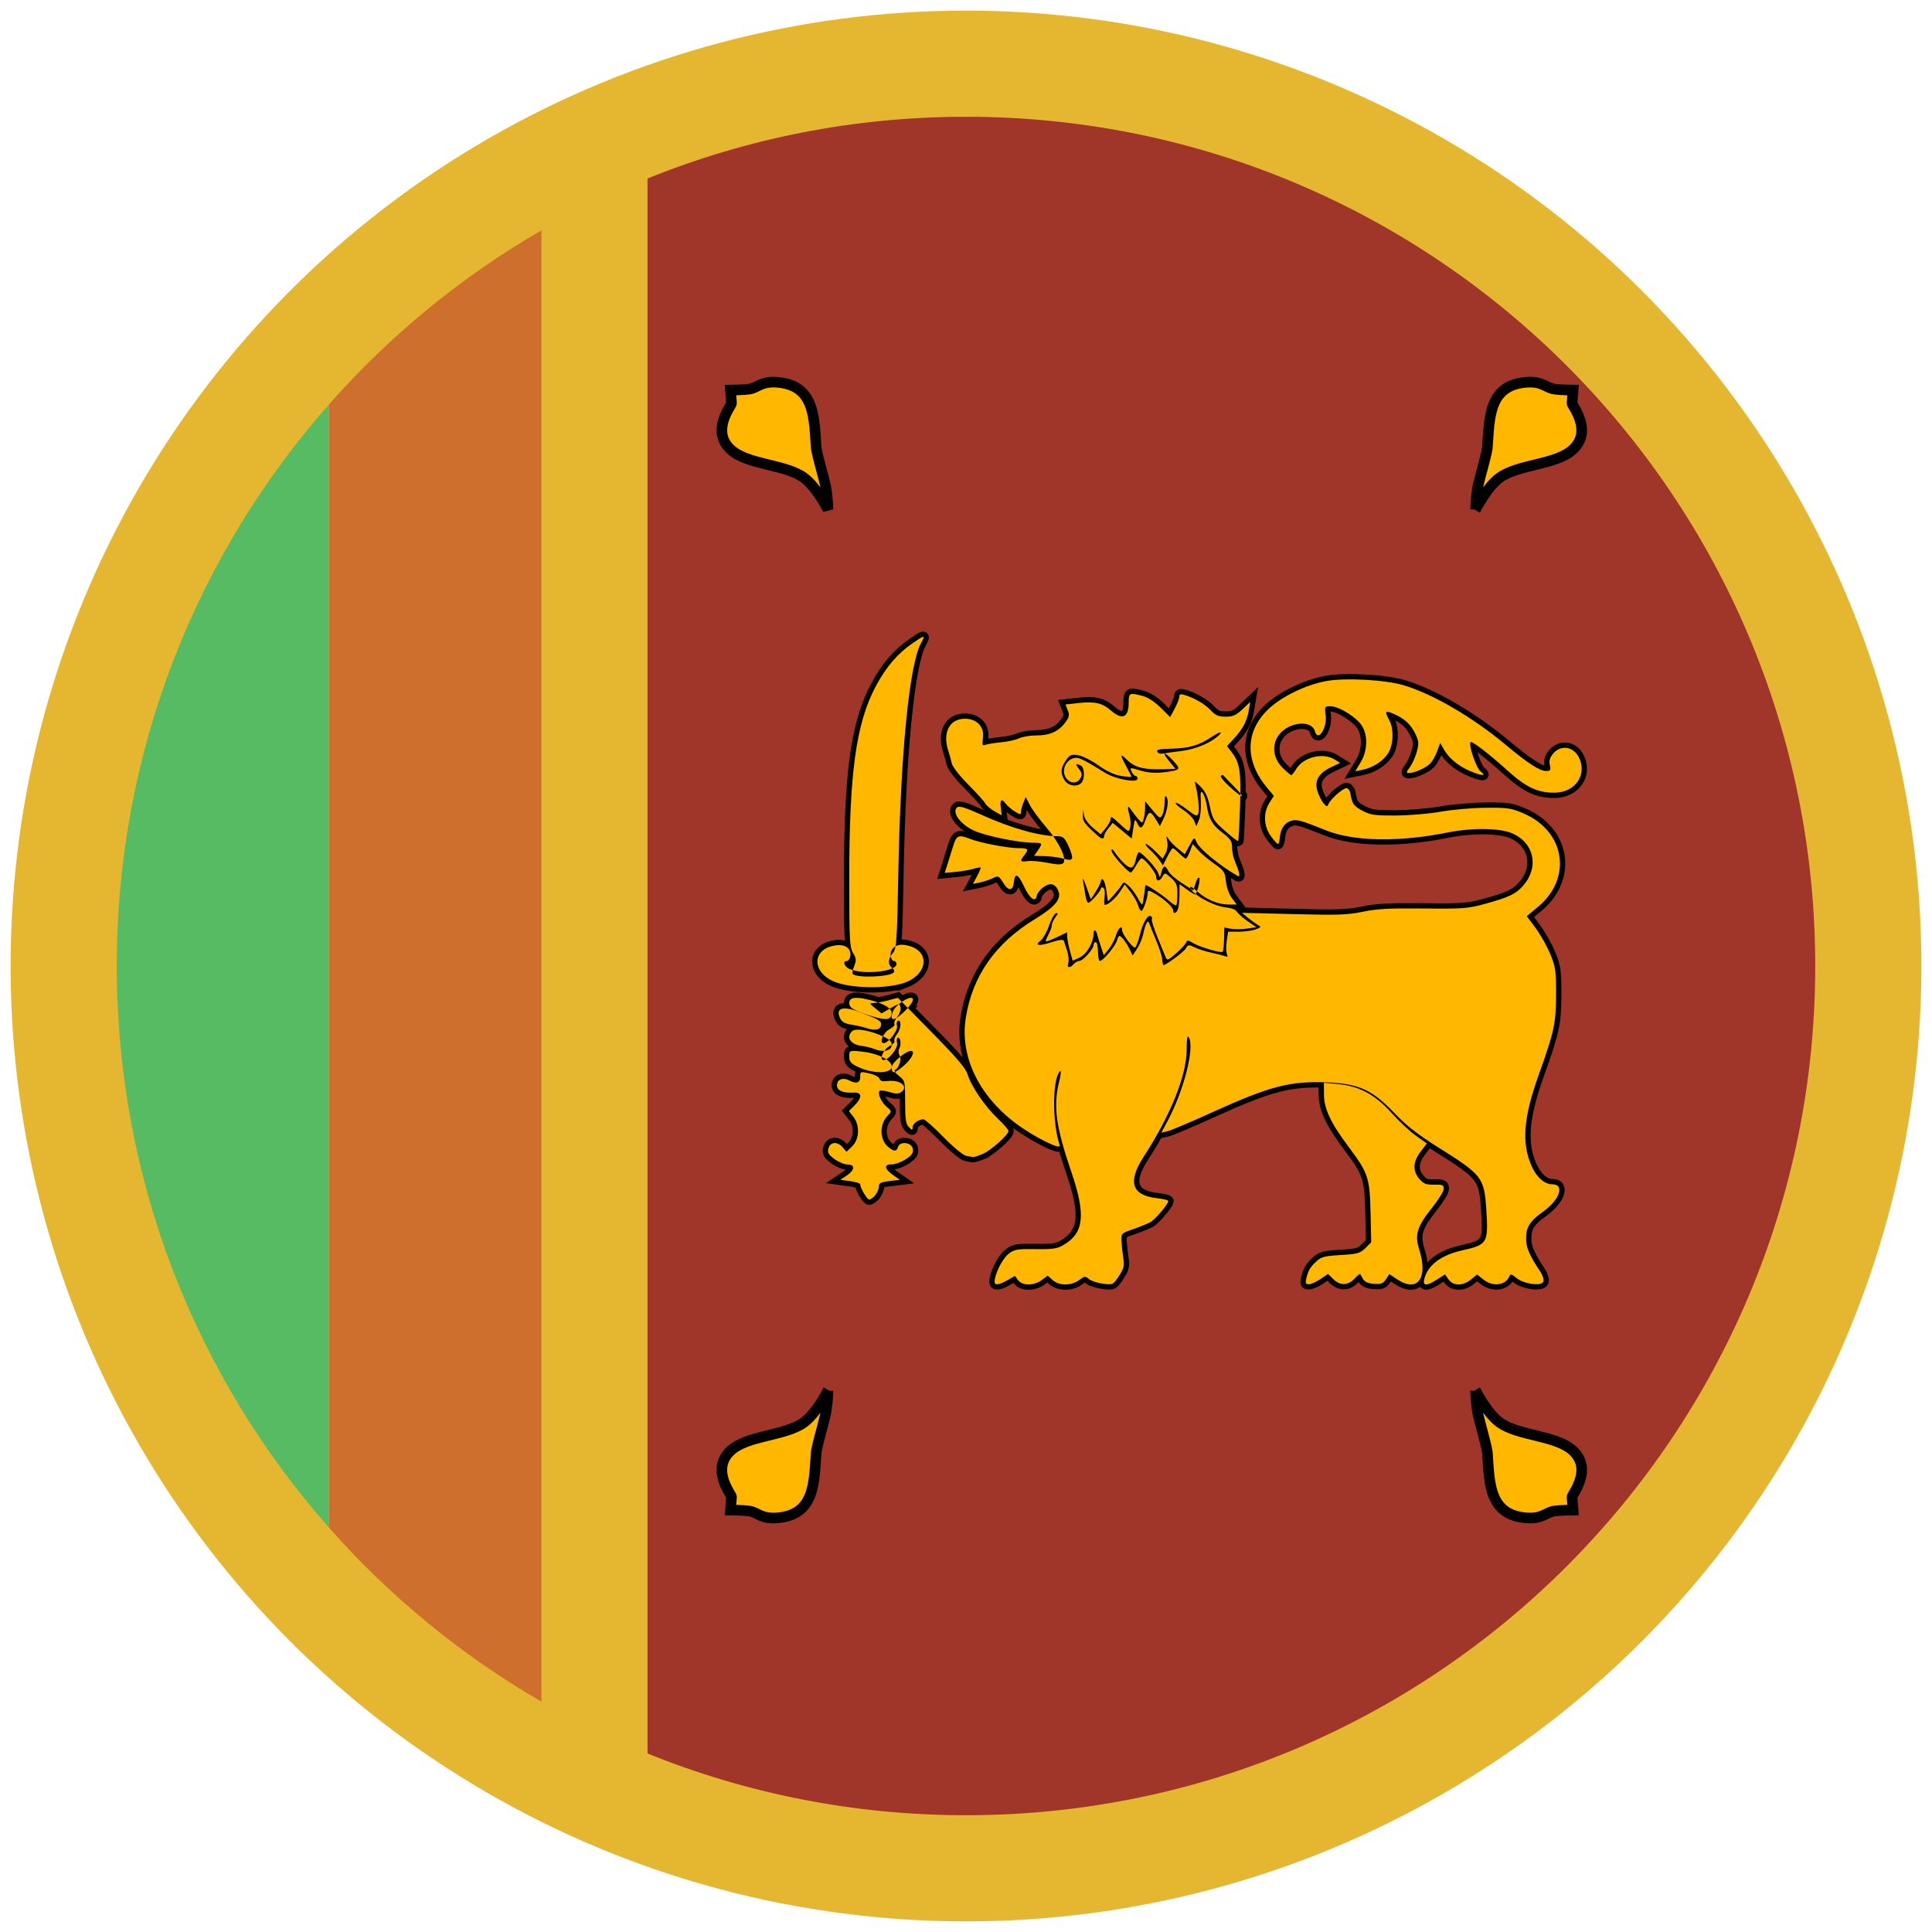
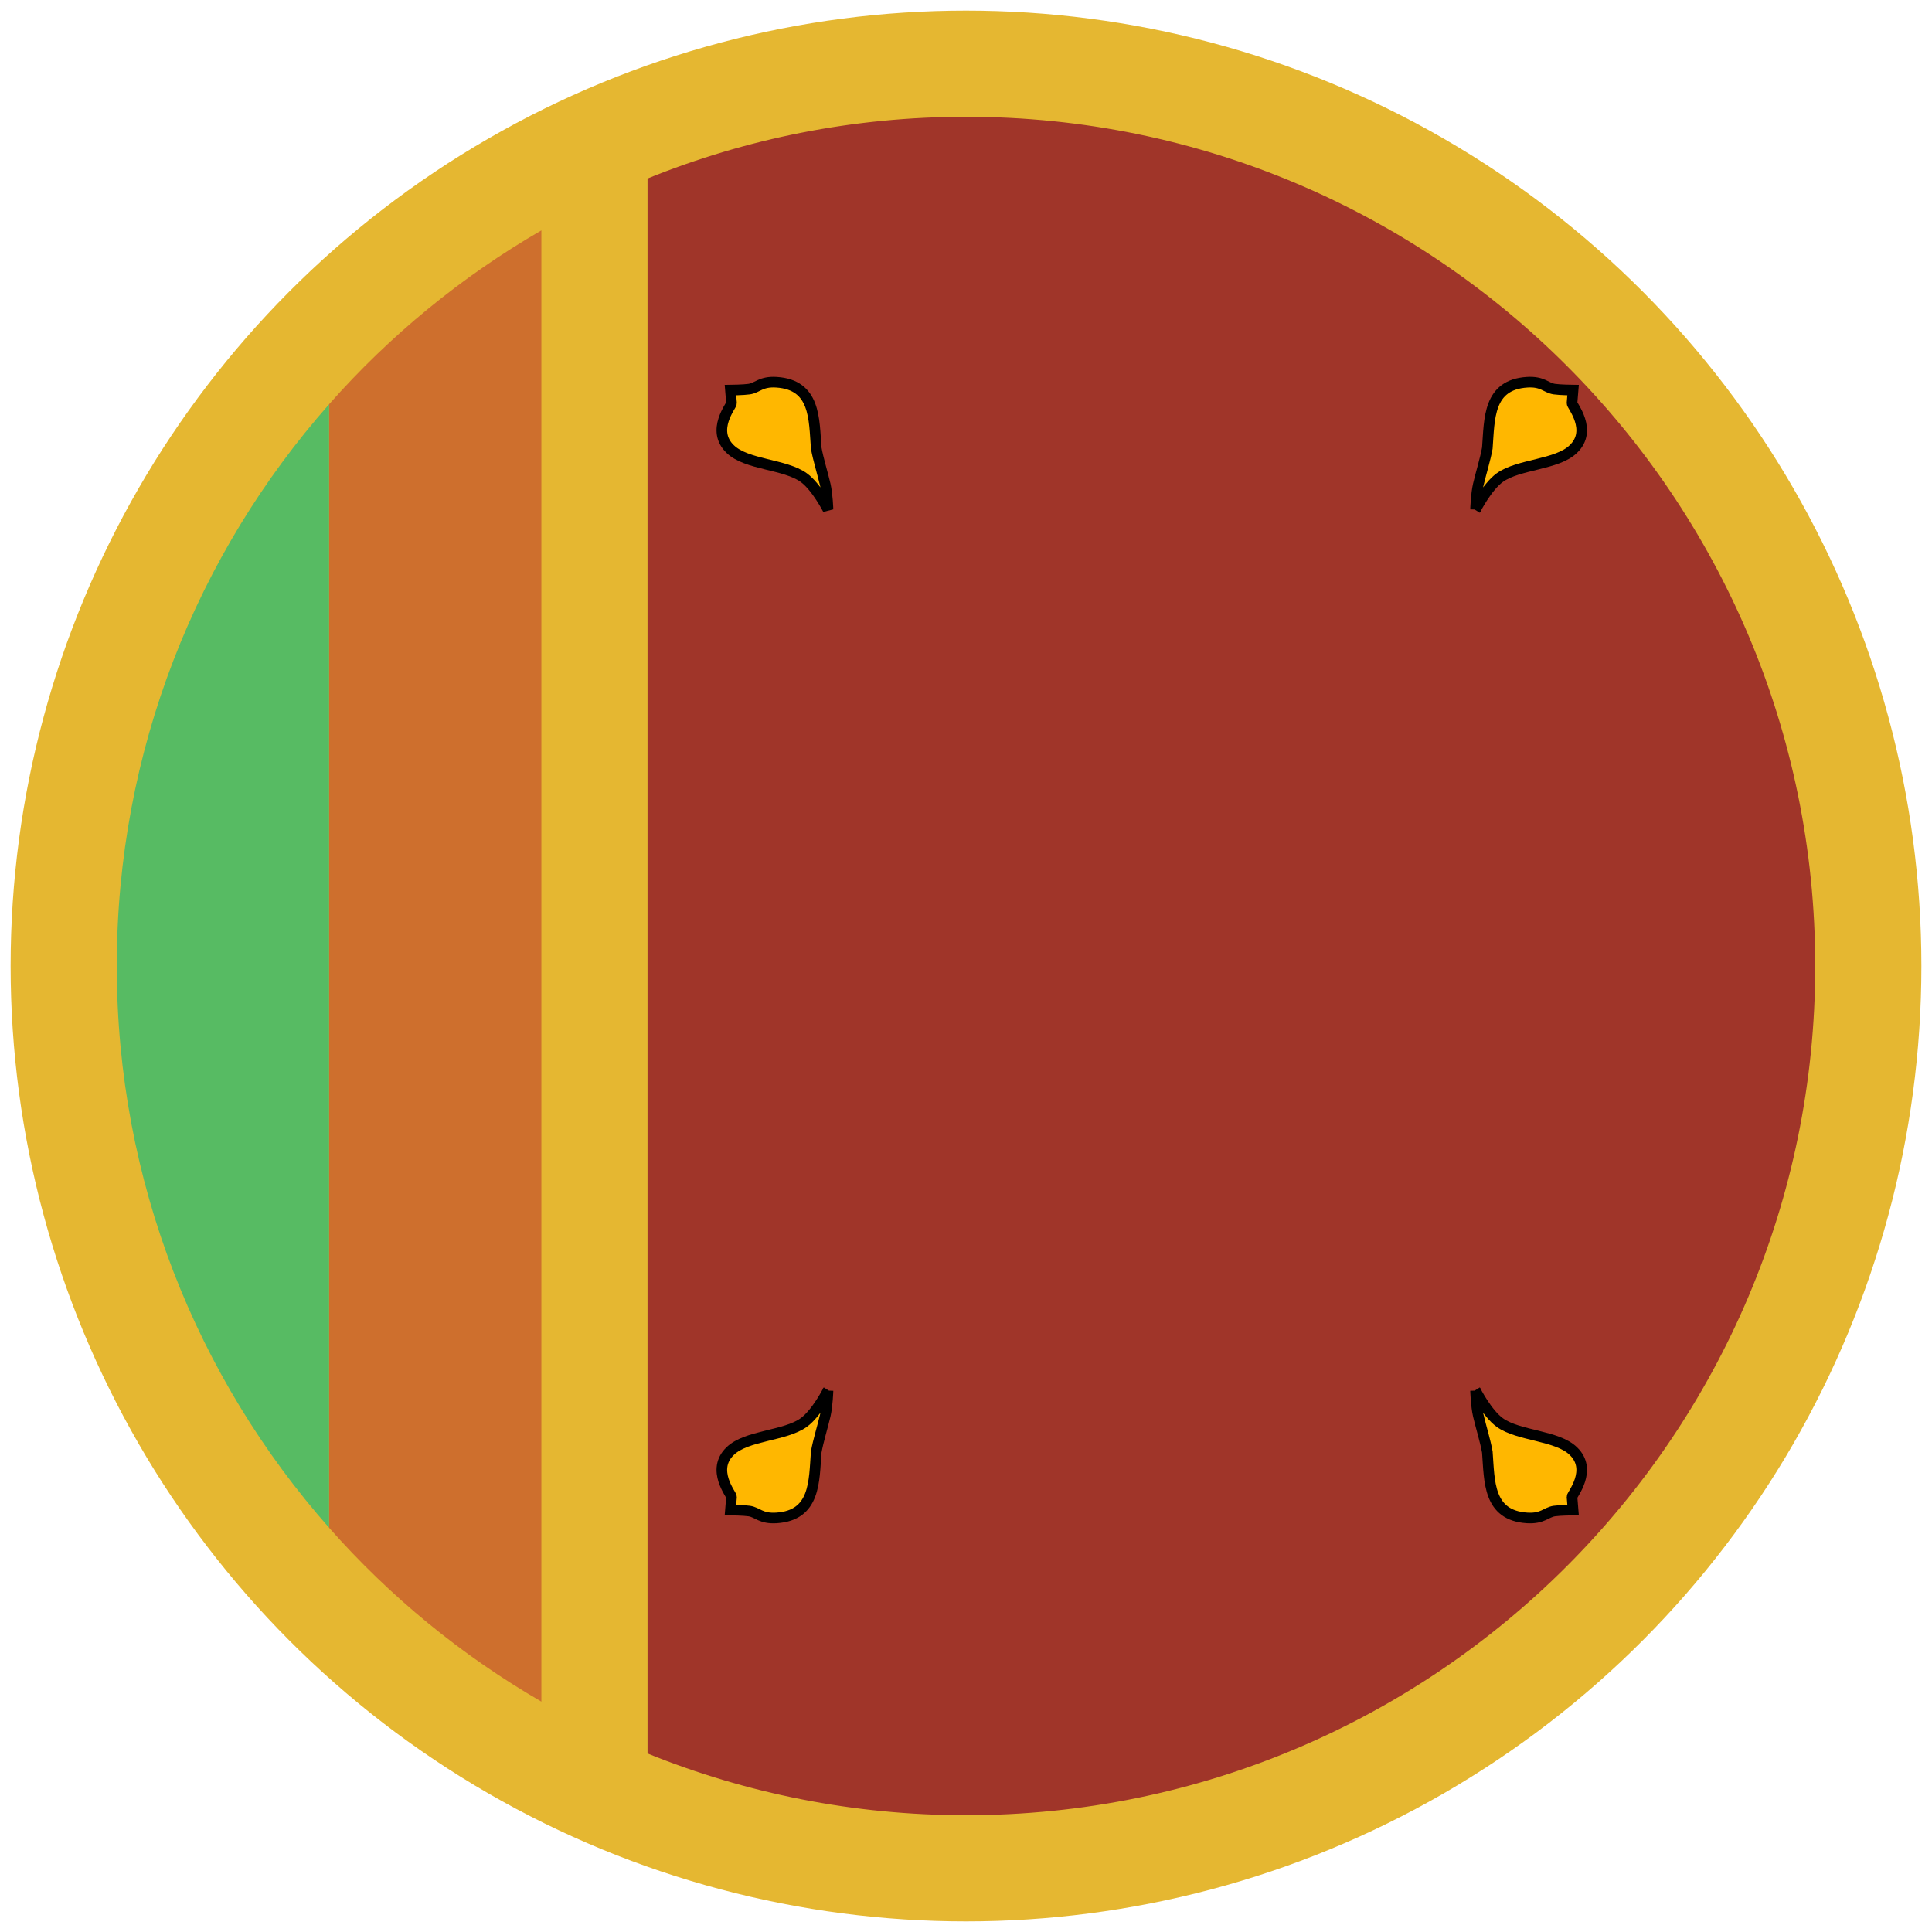
<svg xmlns="http://www.w3.org/2000/svg" height="182" viewBox="0 0 182 182" width="182">
  <g id="Asia-Pacific" fill="none" fill-rule="evenodd">
    <g id="Srilanka" transform="translate(1 1)">
      <g>
        <circle id="Oval-142" cx="90" cy="90" fill="#e5b731" r="90" />
        <path id="Oval-142-copy" d="m60 15.815c9.264-3.75 19.391-5.815 30-5.815 44.183 0 80 35.817 80 80 0 44.183-35.817 80-80 80-10.609 0-20.736-2.065-30-5.815l0-148.37zm0 0" fill="#a03529" />
        <path id="Oval-142-copy-2" d="m50 20.703c-7.528 4.355-14.281 9.901-20 16.381v105.833c5.719 6.48 12.472 12.026 20 16.381l0-138.595zm0 0" fill="#ce6f2d" />
        <path id="Oval-142-copy-3" d="m30 37.084c-12.447 14.103-20 32.628-20 52.916 0 20.289 7.553 38.814 20 52.916v-105.833zm0 0" fill="#57bb63" />
        <g stroke="#000">
          <g id="use3712" fill="#ffb700" strokeWidth="2.126" transform="matrix(-1 0 0 1 148 130)">
            <path id="path2389" d="m10 0s-1.081 2.133-2.276 3.002c-1.77 1.288-5.399 1.195-6.939 2.697-1.846 1.771.143 4.112.127 4.315l-.101 1.236s1.244.015 1.768.094c.788.119 1.095.74 2.562.648 3.688-.232 3.54-3.451 3.748-6.202.185-1.048.614-2.413.857-3.461.209-.898.253-2.328.253-2.328zm0 0" />
          </g>
          <g id="use3710" fill="#ffb700" strokeWidth="2.126" transform="matrix(1 0 0 -1 67 47)">
            <path id="path2389" d="m7.724 3.002c-1.77 1.288-5.399 1.195-6.939 2.697-1.846 1.771.143 4.112.127 4.315l-.101 1.236s1.244.015 1.768.094c.788.119 1.095.74 2.562.648 3.688-.232 3.54-3.451 3.748-6.202.185-1.048.614-2.413.857-3.461.209-.898.253-2.328.253-2.328s-1.081 2.133-2.276 3.002zm0 0" />
          </g>
          <g id="use3714" fill="#ffb700" strokeWidth="2.126" transform="matrix(-1 0 0 -1 148 47)">
            <path id="path2389" d="m10 0s-1.081 2.133-2.276 3.002c-1.77 1.288-5.399 1.195-6.939 2.697-1.846 1.771.143 4.112.127 4.315l-.101 1.236s1.244.015 1.768.094c.788.119 1.095.74 2.562.648 3.688-.232 3.54-3.451 3.748-6.202.185-1.048.614-2.413.857-3.461.209-.898.253-2.328.253-2.328zm0 0" />
          </g>
          <path id="path2389" d="m77 130s-1.081 2.133-2.276 3.002c-1.77 1.288-5.399 1.195-6.939 2.697-1.846 1.771.143 4.112.127 4.315l-.101 1.236s1.244.015 1.768.094c.788.119 1.095.74 2.562.648 3.688-.232 3.54-3.451 3.748-6.202.185-1.048.614-2.413.857-3.461.209-.898.253-2.328.253-2.328zm0 0" fill="#ffb700" strokeWidth="2.126" />
-           <path id="path3768" d="m93.913 119.598.697-.404.298.404c.397.539 1.497.533 2.227-.012l.558-.417.467.417c.614.548 1.761.549 2.494.002.513-.383.584-.391.923-.099.202.174.795.371 1.317.439.941.122.955.116 1.506-.712.461-.693.533-.974.423-1.647-.073-.446-.151-1.164-.175-1.595-.042-.781-.037-.786 1.097-1.182.626-.219 1.352-.512 1.612-.652.453-.244 1.702-1.716 1.702-2.006 0-.077-.488-.195-1.084-.262-2.372-.267-2.774-1.544-1.232-3.916 2.515-3.869 4.033-7.637 4.043-10.037.005-1.073.065-1.433.203-1.2.562.953-.445 4.951-1.97 7.822l-.614 1.156.586-.135c.322-.074 2.217-.876 4.21-1.781 5.456-2.478 7.33-2.963 10.861-2.814 2.958.125 4.218.704 6.307 2.901 1.107 1.164 2.172 1.996 4.122 3.22 4.154 2.607 4.327 2.833 4.525 5.899.2 3.106.101 3.275-2.243 3.794-2.003.444-3.259 1.38-3.596 2.681-.18.695.199.715 1.208.064l.74-.477.329.477c.433.627 1.352.629 2.116.006l.577-.471.59.471c.916.732 2.135.554 2.478-.361.066-.176.243-.12.6.192.669.583 2.385.833 2.571.375.071-.175-.064-.607-.299-.96-.998-1.501-1.311-2.217-1.324-3.034-.018-1.136.32-1.685 1.609-2.609 1.566-1.123 2.05-2.571.859-2.571-.735 0-1.476-.652-1.949-1.713-.961-2.159-.773-4.578.67-8.604 1.465-4.089 1.627-4.843 1.633-7.578.005-2.211-.051-2.594-.553-3.806-.307-.741-.929-1.845-1.383-2.452l-.825-1.105 1.06-.88c3.236-2.688 2.574-7.087-1.322-8.782-1.192-.519-1.49-.564-3.578-.55-1.253.008-3.163.174-4.246.367-1.103.197-2.971.356-4.252.361-2.035.008-2.381-.042-3.165-.461-.818-.436-.958-.644-1.118-1.652-.033-.207-.178-.414-.321-.46-.278-.088-1.563 1.03-1.753 1.525-.094.244-.17.227-.445-.098-.182-.216-.437-.713-.566-1.105-.324-.984.074-1.721 1.227-2.274l.895-.429-.528-.328c-1.089-.677-2.94-.214-3.61.904-.189.316-.396.575-.459.576-.063 0-.423-.301-.8-.67-1.406-1.377-.922-3.415.958-4.037 1.003-.332 1.89-.079 2.075.592.282 1.023 1.158-.322 1.001-1.537-.104-.808-.089-.836.469-.836.775 0 2.425 1.02 2.936 1.815.593.923.55 2.377-.103 3.46l-.512.851.67-.135c.983-.197 1.937-.809 2.42-1.551.511-.784.565-2.312.113-3.136-.439-.799-.388-.925.26-.656 1.103.459 1.693.965 2.135 1.833.398.781.421.976.205 1.789-.133.502-.429 1.162-.658 1.467-.356.475-.368.555-.085.555.529 0 1.632-.502 2.024-.92.198-.211.487-.732.642-1.157l.282-.772.324.589c.458.832 1.347 1.581 2.432 2.048 1.166.501 1.652.53 1.042.061-.411-.316-1.169-2.546-.94-2.764.135-.128 1.719 1.093 3.527 2.721 1.71 1.54 2.785 2.044 4.356 2.044 2.007 0 3.175-1.751 2.273-3.408-.526-.966-1.697-1.1-2.382-.273-.315.38-.401.683-.309 1.082.113.489.069.554-.375.554-.583 0-1.733-.748-3.775-2.457-3.114-2.605-6.898-4.814-9.63-5.62-1.753-.518-5.499-.72-7.281-.393-1.929.354-4.211 1.461-5.454 2.646-2.203 2.1-2.238 4.894-.093 7.438l.614.729-.416.648c-.605.942-.553 2.21.128 3.144.3.411.603.748.673.748.07-0.0.147-.265.17-.588.06-.817.41-1.365 1.011-1.582.541-.195.89-.103 3.367.888 2.605 1.043 6.889 1.114 11.445.191 2.233-.452 4.867-.426 6.025.061 2.124.892 2.616 3.213 1.055 4.974-.676.763-1.328 1.073-3.516 1.675-1.665.458-2.06.489-5.845.451-3.234-.032-4.396.03-5.716.306-1.433.3-2.314.33-6.524.224l-4.867-.123.54.448c.297.246.716.55.932.674.367.211.355.24-.191.442-.321.119-1.032.217-1.582.217h-.999l-.134.851c-.074.468-.068 1.014.012 1.214.119.295.075.337-.235.224-.21-.077-.795-.227-1.3-.334-.505-.107-1.184-.326-1.51-.486-.548-.269-.609-.262-.81.096-.18.32-1.872 1.582-2.12 1.582-.04 0-.092-.243-.115-.541-.023-.297-.267-1.072-.542-1.721-.275-.649-.562-1.357-.638-1.573-.115-.326-.167-.343-.305-.098-.092.162-.225.605-.297.983-.072.379-.327.994-.566 1.367l-.436.678-.278-.58c-.298-.623-.794-1.268-.973-1.268-.061 0-.164.199-.229.442-.137.508-1.311 1.917-1.598 1.917-.106 0-.192-.398-.192-.885s-.093-.885-.207-.885c-.114 0-.207.126-.207.28 0 .374-1.003 1.49-1.339 1.49-.147 0-.383.133-.525.295-.37.423-.672.364-.517-.101.073-.218.025-.727-.105-1.131-.131-.404-.27-.834-.309-.955-.049-.153-.409-.112-1.169.132-1.229.395-1.641.325-1.009-.171.231-.181.583-.81.781-1.397.199-.587.491-1.107.651-1.157.223-.069.211.016-.052.373-.188.255-.342.598-.343.764 0 .165-.142.557-.314.87-.172.314-.28.601-.241.639.04.038.508-.14 1.039-.396l.967-.465.004.416c.002.229.119.832.259 1.34l.255.925.658-.303c.673-.31 1.309-1.415 1.309-2.271 0-.423.242-.358.341.092.029.132.181.628.337 1.101l.285.861.451-.544c.248-.299.558-.886.69-1.304.229-.726.588-1.038.588-.511 0 .38 1.034 1.742 1.233 1.625.096-.057.288-.568.426-1.136.287-1.182.751-1.985 1.045-1.812.111.065.154.191.096.28-.058.089.18.857.529 1.707.349.85.699 1.705.779 1.901.127.315.243.269.991-.393.466-.412.888-.874.939-1.025.077-.229.181-.221.616.05.609.379 2.656.989 2.814.839.059-.056.12-.595.135-1.198l.027-1.096.589.122c.324.067 1.004.063 1.513-.009l.924-.132-.824-.566c-.453-.312-.911-.715-1.018-.896-.114-.193-.517-.357-.974-.396-1.234-.105-3.421-1.335-3.421-1.924 0-.111.303.077.673.418.821.755 1.962 1.228 2.959 1.228h.746l-.461-.615c-.265-.353-.503-1.024-.558-1.575-.089-.879-.181-1.019-1.097-1.657-.55-.383-1.231-.958-1.513-1.276l-.514-.58-.262.688c-.144.379-.32.688-.392.688-.071 0-.348-.221-.616-.492-.268-.27-.54-.491-.606-.489-.066.001-.303.365-.527.809l-.407.807-.315-.465c-.173-.256-.582-.709-.909-1.006-.327-.297-.499-.541-.382-.541.117 0 .52.31.896.689l.684.689.278-.504c.165-.299.227-.759.152-1.131-.109-.542-.094-.573.113-.233.132.216.532.631.889.922l.65.528.448-.823c.446-.819.449-.821.652-.332.271.654 2.236 2.269 3.908 3.212.258.145.149-.355-.327-1.504-.126-.304-.229-.853-.229-1.22 0-.544-.156-.786-.85-1.315-1.001-.764-1.325-1.307-1.513-2.539-.076-.499-.252-1.054-.389-1.234-.204-.266-.238-.117-.183.809.037.624-.044 1.401-.18 1.725l-.247.59-.191-.492c-.105-.27-.569-.741-1.032-1.045-.463-.304-.787-.604-.722-.667.066-.062.542.215 1.058.616.786.612.959.678 1.068.408.128-.317-0-1.694-.247-2.656-.123-.481-.113-.478.479.115.436.437.677.959.864 1.868.237 1.156.357 1.348 1.423 2.286.64.563 1.197.993 1.238.954.041-.039.121-1.496.179-3.239.111-3.342-.014-4.137-.817-5.17l-.412-.531.648-.701c.846-.915 1.234-1.648 1.403-2.648l.137-.814-.732.695c-.599.569-.885.695-1.579.695-.687 0-.956-.115-1.419-.61-.556-.594-1.54-1.165-2.487-1.443-.35-.103-.466-.058-.466.179 0 .174-.193.676-.429 1.115l-.429.799-.899-.891c-.552-.547-1.206-.972-1.694-1.101-1.244-.328-1.312-.296-1.312.634 0 1.41-.6 1.673-1.681.735-.824-.714-1.507-.87-3.069-.698l-1.206.133.217.546c.181.456.14.648-.248 1.166-.63.84-1.449 1.204-2.711 1.204-.581 0-1.308.121-1.615.268-.308.147-1.072.317-1.698.377-.626.06-1.294.167-1.484.238-.297.111-.329.02-.234-.657.146-1.036-.575-1.799-1.7-1.799-1.459 0-2.132 1.308-1.56 3.034.11.332.254.856.32 1.164.068.32.726 1.168 1.53 1.975.776.778 1.509 1.588 1.629 1.8.12.212.518.551.884.754l.665.37-.088-.714c-.096-.785.074-.908.49-.354.149.198.527.518.84.711.493.304.57.31.57.046 0-.168.101-.554.224-.858l.224-.554.388.753c.213.414.907 1.356 1.542 2.092 1.231 1.429 1.981 3.026 1.594 3.394-.157.149-.582.138-1.461-.04-.682-.137-1.526-.21-1.875-.161-.713.099-.769.007-.331-.543.463-.581.389-.677-.52-.677-1.052 0-3.663-.505-4.665-.903-.975-.387-1.199-.29-1.486.636-.129.417-.365 1.173-.525 1.679l-.291.921 1.054-.102c.58-.056 1.326-.183 1.658-.283.332-.1.633-.153.67-.118.037.035-.111.395-.329.8l-.395.736.657-.134c.362-.074.906-.255 1.209-.402.528-.256.57-.237.986.433.512.824.921.79 1.012-.084.094-.903.39-.77.948.427.536 1.151 1.094 1.557 1.201.875.036-.227.324-.595.642-.819.642-.453 1.126-.317 1.403.395.287.737-.353 1.496-2.216 2.628-3.731 2.267-5.899 5.368-6.518 9.321-.558 3.565 1.186 7.249 4.684 9.895 1.674 1.266 4.334 2.603 4.165 2.093-.718-2.166-.694-6.298.04-6.995.11-.105.072.327-.084.958-.583 2.353-.33 4.227 1.165 8.621 1.352 3.974 1.164 5.672-.748 6.795-.614.361-1.01.42-2.662.4-1.792-.022-1.988.014-2.563.474-.558.446-1.281 1.909-1.281 2.592 0 .37.41.321 1.215-.145 0 0-.805.466 0 0zm15.599-34.847c0-.28-.817-1.038-1.644-1.527-.65-.384-.757-.395-.759-.082-.002.475-.422 1.669-.587 1.669-.093 0-.231-.233-.306-.518-.075-.285-.39-.847-.7-1.249l-.564-.73-.439.677c-.409.631-1.118 1.249-1.432 1.249-.075 0-.09-.332-.033-.738.062-.441.014-.791-.119-.87-.123-.072-.223-.047-.223.056 0 .238-.984 1.361-1.192 1.361-.086 0-.206-.322-.267-.715-.061-.393-.165-1.016-.23-1.383-.066-.367.074-.118.311.553l.431 1.221.473-.744c.26-.409.473-.856.474-.994 0-.137.088-.198.195-.135.107.063.256.555.331 1.093l.136.979.52-.574c.286-.316.621-.738.745-.939.221-.358.233-.358.672.016.246.21.624.712.84 1.115.216.404.422.704.457.668.035-.036.115-.452.176-.924.061-.472.116-.876.122-.897.031-.117 1.567.888 2.135 1.396.365.327.712.549.771.493.059-.056.107-.538.107-1.072 0-.827-.087-1.049-.59-1.501-.578-.52-.594-.523-.808-.142-.277.493-.604.501-.604.013 0-.356-1.092-1.723-1.376-1.723-.074 0-.304.3-.511.668-.208.367-.431.667-.496.667-.28-.002-1.82-1.729-1.819-2.041 0-.248.104-.185.374.23.205.315.615.785.91 1.044.599.525.816.398 1.047-.615.066-.288.18-.525.254-.525.256 0 1.596 1.432 1.785 1.907l.189.477.143-.525c.175-.641.369-.665.649-.08.117.244.694.753 1.283 1.13l1.071.685.215-.689c.118-.379.275-.597.348-.484.109.168-.169 1.31-.379 1.556-.031.037-.378-.166-.771-.452l-.714-.519-.003.929c-.002.511-.057 1.122-.123 1.358-.13.462-.474.591-.474.179 0 0 0 .413 0 0zm-7.047-6.974c-1.294-1.152-1.49-1.416-1.461-1.962l.03-.581.084.561c.049.328.394.819.828 1.18l.744.619.457-.564c.251-.31.46-.679.464-.821.011-.369.073-.338.948.473.778.72.79.724.906.257.065-.26.042-.75-.051-1.088-.254-.93-.204-1.071.181-.51.192.28.501.675.686.878.323.354.342.35.462-.103.069-.26.127-.736.128-1.057l.003-.585.702.848c.655.792.716.822.916.444.118-.222.216-.757.217-1.189.002-.557.057-.698.19-.486.222.354.068 1.319-.342 2.141l-.294.59-.386-.641c-.494-.82-.658-.807-.975.078-.299.836-.494.9-.786.257-.189-.416-.225-.365-.359.509l-.149.972-.892-.739-.892-.739-.401.486c-.221.268-.404.602-.408.743-.008.306-.223.316-.55.025 0 0 .327.291 0 0zm12.392-4.648c-.551-.494-.93-.966-.843-1.048.087-.082.185-.106.218-.052.033.053.483.525 1.001 1.048 1.192 1.205.947 1.239-.375.052 0 0 1.322 1.186 0 0zm-15.572-.63c-.409-.676-.38-1.123.117-1.856.359-.529.524-.601 1.151-.504.403.063 1.269.498 1.925.967.758.542 1.542.905 2.149.995.526.078.956.108.956.065 0-.042-.218-.477-.485-.967-.634-1.163-.612-1.288.103-.591.734.715 1.612.924 3.573.851l.958-.036-.556-.672c-.778-.94-.538-1.024.32-.113.805.855.755.915-.94 1.122-.72.088-1.495.024-2.139-.176-.963-.3-1.001-.295-.818.1.105.228.275.414.378.414.103 0 .187.115.187.256 0 .433-2.081.052-3.075-.563-2.271-1.406-2.557-1.528-3.098-1.32-.301.116-.602.455-.706.795-.346 1.134.969 2.016 1.512 1.013.157-.291.121-.489-.156-.843-.378-.484-.343-.553.168-.326.363.161.412 1.226.074 1.617-.386.447-1.267.321-1.6-.23 0 0 .333.551 0 0zm8.83-2.571c-.294-.299-.063-.372 1.253-.398 1.628-.033 2.617-.324 3.784-1.115.935-.634 1.188-.509.301.148-.81.599-2.072 1.06-3.291 1.201-.59.068-1.263.163-1.495.21-.232.047-.48.026-.552-.046 0 0 .072.073 0 0zm15.273 49.564.719-.486.488.486c.639.636 1.388.622 2.003-.038.268-.288.509-.488.535-.443.026.044.146.258.266.474.152.274.464.412 1.028.454.679.05.862-.019 1.132-.429l.322-.489.708.478c1.938 1.309 2.97-.064 2.104-2.798-.44-1.39-.198-2.172 1.221-3.941.598-.746 1.089-1.542 1.089-1.77 0-.362-.111-.411-.907-.394-.762.016-.985-.07-1.386-.534-.653-.755-.614-1.619.116-2.578l.583-.766-1.034-.737c-.569-.405-1.594-1.365-2.279-2.132-1.538-1.723-3.05-2.54-5.043-2.725l-1.337-.124.002 1.063c.003 1.369.614 2.685 2.283 4.916 1.897 2.536 2.03 2.928 2.107 6.243l.065 2.803-.549.547c-.496.495-.72.558-2.32.655-1.524.092-1.844.175-2.291.591-.594.553-.772.854-.955 1.617-.107.445-.064.542.242.542.205 0 .696-.219 1.091-.486 0 0-.395.267 0 0zm-41.942-7.901c.188-.225.341-.587.341-.806 0-.33.167-.419.987-.522l.987-.124-.658-.464c-.782-.552-.854-.983-.165-.984.686 0 1.849-.631 2.025-1.098.082-.217.03-.507-.117-.656-.385-.389-1.108-.33-1.243.101-.144.463-.386.464-.934.005-.825-.692-.843-2.123-.038-2.956.379-.393.376-.419-.108-.824-.52-.436-.892-1.3-.647-1.505.078-.065.489-.013.913.116.603.183.842.186 1.09.013.753-.524-.063-1.198-1.27-1.049-.486.06-.687 0-.756-.223-.053-.169-.478-.39-.957-.497-.856-.192-.862-.189-.862.333 0 .572-.369.68-1.07.313-.569-.298-1.122-.067-1.122.47 0 .501.569.748 1.589.69.782-.045.811.47.068 1.211l-.534.532.423.538c.627.797.574 2.121-.111 2.779l-.537.516-.352-.413c-.489-.575-1.159-.536-1.342.077-.12.402-.021.585.547 1.011.382.286.939.52 1.238.52.741 0 .712.516-.058 1.037l-.603.408.931.128c.512.07.931.203.931.294 0 .35.645 1.441.853 1.441.12 0 .371-.184.559-.408 0 0-.188.225 0 0zm10.103-3.874c.775-.32 2.453-1.808 2.453-2.176 0-.116-.463-.649-1.029-1.186-1.191-1.129-2.486-3.03-2.822-4.142-.175-.58-1.021-1.572-3.403-3.993l-3.17-3.221-.914.242c-.503.133-1.116.246-1.362.25-.425.007-.418.032.148.491l.597.484.837-.486c.811-.472.84-.474.94-.095.059.222-.068.607-.292.89-.217.274-.341.585-.275.691.066.106-.143.327-.464.492-.595.305-1.008 1.311-.539 1.311.423 0 1.355-1.205 1.247-1.612-.055-.209-.028-.423.059-.477.363-.223.34.723-.028 1.188-.217.274-.341.585-.275.691.066.106-.143.327-.464.492-.591.303-1.009 1.311-.543 1.311.456 0 1.373-1.151 1.259-1.582-.059-.225-.036-.454.051-.507.244-.15.376.597.17.963-.111.196-.11.463.003.676.203.384-.003 1.122-.377 1.352-.16.098-.052.291.337.599.563.445.574.492.574 2.458 0 1.642.063 2.066.351 2.352.323.321.351.322.351.014 0-.336.563-.747 1.024-.747.136 0 .985.754 1.886 1.675.907.927 1.856 1.715 2.125 1.766.267.05.556.103.643.118.086.015.493-.112.903-.281 0 0-.411.17 0 0zm-8.547-8.231c0-.604-1.259-1.248-2.764-1.416-1.216-.135-1.236-.127-1.236.474 0 .497.191.693 1.03 1.055 1.348.581 2.97.519 2.97-.113 0 0 0 .632 0 0zm1.185-.137c.716-.616 1.055-1.35.624-1.35-.495 0-1.81 1.12-1.81 1.542 0 .658.244.619 1.185-.192 0 0-.941.811 0 0zm-1.192-1.852c.046-.325-.141-.542-.699-.814-1.205-.587-2.646-.859-2.993-.565-.639.542-.213 1.269.82 1.4.416.053.98.189 1.253.304.794.332 1.549.181 1.62-.325 0 0-.071.506 0 0zm-1.001-1.924c.057-.403-.186-.547-2.174-1.287-1.484-.553-2.141-.292-1.667.661.165.332.443.484 1.064.582.463.073 1.095.217 1.405.318.828.272 1.307.176 1.371-.275 0 0-.064.451 0 0zm2.222-1.307c.432-.416.786-.907.786-1.091 0-.597-1.707.459-1.924 1.191-.261.878.162.841 1.139-.1 0 0-.977.941 0 0zm-1.219.253c.075-.535-.748-1.019-2.365-1.391-1.186-.273-1.71-.118-1.621.479.048.326.444.564 1.565.943 1.794.606 2.333.599 2.421-.031 0 0-.088.63 0 0zm1.347-2.993c2.064-.817 2.243-2.878.296-3.419-.808-.225-1.324-.104-1.633.383-.237.373-.078 1.05.246 1.05.109 0 .199.125.199.279 0 .715-3.152 1.04-4.444.457-.454-.205-.652-.736-.274-.736.282 0 .478-.541.333-.924-.197-.522-.788-.702-1.645-.503-1.935.45-1.881 2.472.089 3.33 1.615.703 5.156.746 6.833.082 0 0-1.677.664 0 0zm-1.169-.905c.116-.11.066-.28-.129-.433-.426-.336-.403-.836.064-1.409.351-.43.394-1.073.515-7.562.208-11.182 1.035-19.593 2.126-21.61.434-.803.373-.806-.749-.039-1.445.988-2.546 2.275-3.521 4.117-1.841 3.478-2.481 8.157-2.481 18.144 0 5.671.038 6.413.36 6.946.305.506.322.693.107 1.234-.139.351-.202.686-.14.745.411.391 3.405.287 3.847-.133 0 0-.442.421 0 0zm16.811-10.771c.065-.101-.078-.609-.318-1.129-.374-.811-.525-.946-1.058-.946-1.67 0-4.354-.756-7.122-2.004-1.598-.721-2.15-.887-2.342-.703-.489.469.324 1.582 1.582 2.167 1.117.519 4.238 1.157 5.662 1.157.826 0 .846.038.375.726l-.346.506.934.024c.514.013 1.223.095 1.577.181.917.224.926.224 1.056.022 0 0-.13.202 0 0zm0 0" fill="#000" strokeWidth="5.56" />
        </g>
-         <path id="path3018" d="m93.913 119.598.697-.404.298.404c.397.539 1.497.533 2.227-.012l.558-.417.467.417c.614.548 1.761.549 2.494.002.513-.383.584-.391.923-.099.202.174.795.371 1.317.439.941.122.955.116 1.506-.712.461-.693.533-.974.423-1.647-.073-.446-.151-1.164-.175-1.595-.042-.781-.037-.786 1.097-1.182.626-.219 1.352-.512 1.612-.652.453-.244 1.702-1.716 1.702-2.006 0-.077-.488-.195-1.084-.262-2.372-.267-2.774-1.544-1.232-3.916 2.515-3.869 4.033-7.637 4.043-10.037.005-1.073.065-1.433.203-1.2.562.953-.445 4.951-1.97 7.822l-.614 1.156.586-.135c.322-.074 2.217-.876 4.21-1.781 5.456-2.478 7.33-2.963 10.861-2.814 2.958.125 4.218.704 6.307 2.901 1.107 1.164 2.172 1.996 4.122 3.22 4.154 2.607 4.327 2.833 4.525 5.899.2 3.106.101 3.275-2.243 3.794-2.003.444-3.259 1.38-3.596 2.681-.18.695.199.715 1.208.064l.74-.477.329.477c.433.627 1.352.629 2.116.006l.577-.471.59.471c.916.732 2.135.554 2.478-.361.066-.176.243-.12.6.192.669.583 2.385.833 2.571.375.071-.175-.064-.607-.299-.96-.998-1.501-1.311-2.217-1.324-3.034-.018-1.136.32-1.685 1.609-2.609 1.566-1.123 2.05-2.571.859-2.571-.735 0-1.476-.652-1.949-1.713-.961-2.159-.773-4.578.67-8.604 1.465-4.089 1.627-4.843 1.633-7.578.005-2.211-.051-2.594-.553-3.806-.307-.741-.929-1.845-1.383-2.452l-.825-1.105 1.06-.88c3.236-2.688 2.574-7.087-1.322-8.782-1.192-.519-1.49-.564-3.578-.55-1.253.008-3.163.174-4.246.367-1.103.197-2.971.356-4.252.361-2.035.008-2.381-.042-3.165-.461-.818-.436-.958-.644-1.118-1.652-.033-.207-.178-.414-.321-.46-.278-.088-1.563 1.03-1.753 1.525-.094.244-.17.227-.445-.098-.182-.216-.437-.713-.566-1.105-.324-.984.074-1.721 1.227-2.274l.895-.429-.528-.328c-1.089-.677-2.94-.214-3.61.904-.189.316-.396.575-.459.576-.063 0-.423-.301-.8-.67-1.406-1.377-.922-3.415.958-4.037 1.003-.332 1.89-.079 2.075.592.282 1.023 1.158-.322 1.001-1.537-.104-.808-.089-.836.469-.836.775 0 2.425 1.02 2.936 1.815.593.923.55 2.377-.103 3.46l-.512.851.67-.135c.983-.197 1.937-.809 2.42-1.551.511-.784.565-2.312.113-3.136-.439-.799-.388-.925.26-.656 1.103.459 1.693.965 2.135 1.833.398.781.421.976.205 1.789-.133.502-.429 1.162-.658 1.467-.356.475-.368.555-.085.555.529 0 1.632-.502 2.024-.92.198-.211.487-.732.642-1.157l.282-.772.324.589c.458.832 1.347 1.581 2.432 2.048 1.166.501 1.652.53 1.042.061-.411-.316-1.169-2.546-.94-2.764.135-.128 1.719 1.093 3.527 2.721 1.71 1.54 2.785 2.044 4.356 2.044 2.007 0 3.175-1.751 2.273-3.408-.526-.966-1.697-1.1-2.382-.273-.315.38-.401.683-.309 1.082.113.489.069.554-.375.554-.583 0-1.733-.748-3.775-2.457-3.114-2.605-6.898-4.814-9.63-5.62-1.753-.518-5.499-.72-7.281-.393-1.929.354-4.211 1.461-5.454 2.646-2.203 2.1-2.238 4.894-.093 7.438l.614.729-.416.648c-.605.942-.553 2.21.128 3.144.3.411.603.748.673.748.07-0.0.147-.265.17-.588.06-.817.41-1.365 1.011-1.582.541-.195.89-.103 3.367.888 2.605 1.043 6.889 1.114 11.445.191 2.233-.452 4.867-.426 6.025.061 2.124.892 2.616 3.213 1.055 4.974-.676.763-1.328 1.073-3.516 1.675-1.665.458-2.06.489-5.845.451-3.234-.032-4.396.03-5.716.306-1.433.3-2.314.33-6.524.224l-4.867-.123.54.448c.297.246.716.55.932.674.367.211.355.24-.191.442-.321.119-1.032.217-1.582.217h-.999l-.134.851c-.074.468-.068 1.014.012 1.214.119.295.075.337-.235.224-.21-.077-.795-.227-1.3-.334-.505-.107-1.184-.326-1.51-.486-.548-.269-.609-.262-.81.096-.18.32-1.872 1.582-2.12 1.582-.04 0-.092-.243-.115-.541-.023-.297-.267-1.072-.542-1.721-.275-.649-.562-1.357-.638-1.573-.115-.326-.167-.343-.305-.098-.092.162-.225.605-.297.983-.072.379-.327.994-.566 1.367l-.436.678-.278-.58c-.298-.623-.794-1.268-.973-1.268-.061 0-.164.199-.229.442-.137.508-1.311 1.917-1.598 1.917-.106 0-.192-.398-.192-.885s-.093-.885-.207-.885c-.114 0-.207.126-.207.28 0 .374-1.003 1.49-1.339 1.49-.147 0-.383.133-.525.295-.37.423-.672.364-.517-.101.073-.218.025-.727-.105-1.131-.131-.404-.27-.834-.309-.955-.049-.153-.409-.112-1.169.132-1.229.395-1.641.325-1.009-.171.231-.181.583-.81.781-1.397.199-.587.491-1.107.651-1.157.223-.069.211.016-.052.373-.188.255-.342.598-.343.764 0 .165-.142.557-.314.87-.172.314-.28.601-.241.639.04.038.508-.14 1.039-.396l.967-.465.004.416c.002.229.119.832.259 1.34l.255.925.658-.303c.673-.31 1.309-1.415 1.309-2.271 0-.423.242-.358.341.092.029.132.181.628.337 1.101l.285.861.451-.544c.248-.299.558-.886.69-1.304.229-.726.588-1.038.588-.511 0 .38 1.034 1.742 1.233 1.625.096-.057.288-.568.426-1.136.287-1.182.751-1.985 1.045-1.812.111.065.154.191.096.28-.058.089.18.857.529 1.707.349.85.699 1.705.779 1.901.127.315.243.269.991-.393.466-.412.888-.874.939-1.025.077-.229.181-.221.616.05.609.379 2.656.989 2.814.839.059-.056.12-.595.135-1.198l.027-1.096.589.122c.324.067 1.004.063 1.513-.009l.924-.132-.824-.566c-.453-.312-.911-.715-1.018-.896-.114-.193-.517-.357-.974-.396-1.234-.105-3.421-1.335-3.421-1.924 0-.111.303.077.673.418.821.755 1.962 1.228 2.959 1.228h.746l-.461-.615c-.265-.353-.503-1.024-.558-1.575-.089-.879-.181-1.019-1.097-1.657-.55-.383-1.231-.958-1.513-1.276l-.514-.58-.262.688c-.144.379-.32.688-.392.688-.071 0-.348-.221-.616-.492-.268-.27-.54-.491-.606-.489-.066.001-.303.365-.527.809l-.407.807-.315-.465c-.173-.256-.582-.709-.909-1.006-.327-.297-.499-.541-.382-.541.117 0 .52.31.896.689l.684.689.278-.504c.165-.299.227-.759.152-1.131-.109-.542-.094-.573.113-.233.132.216.532.631.889.922l.65.528.448-.823c.446-.819.449-.821.652-.332.271.654 2.236 2.269 3.908 3.212.258.145.149-.355-.327-1.504-.126-.304-.229-.853-.229-1.22 0-.544-.156-.786-.85-1.315-1.001-.764-1.325-1.307-1.513-2.539-.076-.499-.252-1.054-.389-1.234-.204-.266-.238-.117-.183.809.037.624-.044 1.401-.18 1.725l-.247.59-.191-.492c-.105-.27-.569-.741-1.032-1.045-.463-.304-.787-.604-.722-.667.066-.062.542.215 1.058.616.786.612.959.678 1.068.408.128-.317-0-1.694-.247-2.656-.123-.481-.113-.478.479.115.436.437.677.959.864 1.868.237 1.156.357 1.348 1.423 2.286.64.563 1.197.993 1.238.954.041-.039.121-1.496.179-3.239.111-3.342-.014-4.137-.817-5.17l-.412-.531.648-.701c.846-.915 1.234-1.648 1.403-2.648l.137-.814-.732.695c-.599.569-.885.695-1.579.695-.687 0-.956-.115-1.419-.61-.556-.594-1.54-1.165-2.487-1.443-.35-.103-.466-.058-.466.179 0 .174-.193.676-.429 1.115l-.429.799-.899-.891c-.552-.547-1.206-.972-1.694-1.101-1.244-.328-1.312-.296-1.312.634 0 1.41-.6 1.673-1.681.735-.824-.714-1.507-.87-3.069-.698l-1.206.133.217.546c.181.456.14.648-.248 1.166-.63.84-1.449 1.204-2.711 1.204-.581 0-1.308.121-1.615.268-.308.147-1.072.317-1.698.377-.626.06-1.294.167-1.484.238-.297.111-.329.02-.234-.657.146-1.036-.575-1.799-1.7-1.799-1.459 0-2.132 1.308-1.56 3.034.11.332.254.856.32 1.164.068.32.726 1.168 1.53 1.975.776.778 1.509 1.588 1.629 1.8.12.212.518.551.884.754l.665.37-.088-.714c-.096-.785.074-.908.49-.354.149.198.527.518.84.711.493.304.57.31.57.046 0-.168.101-.554.224-.858l.224-.554.388.753c.213.414.907 1.356 1.542 2.092 1.231 1.429 1.981 3.026 1.594 3.394-.157.149-.582.138-1.461-.04-.682-.137-1.526-.21-1.875-.161-.713.099-.769.007-.331-.543.463-.581.389-.677-.52-.677-1.052 0-3.663-.505-4.665-.903-.975-.387-1.199-.29-1.486.636-.129.417-.365 1.173-.525 1.679l-.291.921 1.054-.102c.58-.056 1.326-.183 1.658-.283.332-.1.633-.153.67-.118.037.035-.111.395-.329.8l-.395.736.657-.134c.362-.074.906-.255 1.209-.402.528-.256.57-.237.986.433.512.824.921.79 1.012-.084.094-.903.39-.77.948.427.536 1.151 1.094 1.557 1.201.875.036-.227.324-.595.642-.819.642-.453 1.126-.317 1.403.395.287.737-.353 1.496-2.216 2.628-3.731 2.267-5.899 5.368-6.518 9.321-.558 3.565 1.186 7.249 4.684 9.895 1.674 1.266 4.334 2.603 4.165 2.093-.718-2.166-.694-6.298.04-6.995.11-.105.072.327-.084.958-.583 2.353-.33 4.227 1.165 8.621 1.352 3.974 1.164 5.672-.748 6.795-.614.361-1.01.42-2.662.4-1.792-.022-1.988.014-2.563.474-.558.446-1.281 1.909-1.281 2.592 0 .37.41.321 1.215-.145 0 0-.805.466 0 0zm15.599-34.847c0-.28-.817-1.038-1.644-1.527-.65-.384-.757-.395-.759-.082-.002.475-.422 1.669-.587 1.669-.093 0-.231-.233-.306-.518-.075-.285-.39-.847-.7-1.249l-.564-.73-.439.677c-.409.631-1.118 1.249-1.432 1.249-.075 0-.09-.332-.033-.738.062-.441.014-.791-.119-.87-.123-.072-.223-.047-.223.056 0 .238-.984 1.361-1.192 1.361-.086 0-.206-.322-.267-.715-.061-.393-.165-1.016-.23-1.383-.066-.367.074-.118.311.553l.431 1.221.473-.744c.26-.409.473-.856.474-.994 0-.137.088-.198.195-.135.107.063.256.555.331 1.093l.136.979.52-.574c.286-.316.621-.738.745-.939.221-.358.233-.358.672.016.246.21.624.712.84 1.115.216.404.422.704.457.668.035-.036.115-.452.176-.924.061-.472.116-.876.122-.897.031-.117 1.567.888 2.135 1.396.365.327.712.549.771.493.059-.056.107-.538.107-1.072 0-.827-.087-1.049-.59-1.501-.578-.52-.594-.523-.808-.142-.277.493-.604.501-.604.013 0-.356-1.092-1.723-1.376-1.723-.074 0-.304.3-.511.668-.208.367-.431.667-.496.667-.28-.002-1.82-1.729-1.819-2.041 0-.248.104-.185.374.23.205.315.615.785.91 1.044.599.525.816.398 1.047-.615.066-.288.18-.525.254-.525.256 0 1.596 1.432 1.785 1.907l.189.477.143-.525c.175-.641.369-.665.649-.08.117.244.694.753 1.283 1.13l1.071.685.215-.689c.118-.379.275-.597.348-.484.109.168-.169 1.31-.379 1.556-.031.037-.378-.166-.771-.452l-.714-.519-.003.929c-.002.511-.057 1.122-.123 1.358-.13.462-.474.591-.474.179 0 0 0 .413 0 0zm-7.047-6.974c-1.294-1.152-1.49-1.416-1.461-1.962l.03-.581.084.561c.049.328.394.819.828 1.18l.744.619.457-.564c.251-.31.46-.679.464-.821.011-.369.073-.338.948.473.778.72.79.724.906.257.065-.26.042-.75-.051-1.088-.254-.93-.204-1.071.181-.51.192.28.501.675.686.878.323.354.342.35.462-.103.069-.26.127-.736.128-1.057l.003-.585.702.848c.655.792.716.822.916.444.118-.222.216-.757.217-1.189.002-.557.057-.698.19-.486.222.354.068 1.319-.342 2.141l-.294.59-.386-.641c-.494-.82-.658-.807-.975.078-.299.836-.494.9-.786.257-.189-.416-.225-.365-.359.509l-.149.972-.892-.739-.892-.739-.401.486c-.221.268-.404.602-.408.743-.008.306-.223.316-.55.025 0 0 .327.291 0 0zm12.392-4.648c-.551-.494-.93-.966-.843-1.048.087-.082.185-.106.218-.052.033.053.483.525 1.001 1.048 1.192 1.205.947 1.239-.375.052 0 0 1.322 1.186 0 0zm-15.572-.63c-.409-.676-.38-1.123.117-1.856.359-.529.524-.601 1.151-.504.403.063 1.269.498 1.925.967.758.542 1.542.905 2.149.995.526.078.956.108.956.065 0-.042-.218-.477-.485-.967-.634-1.163-.612-1.288.103-.591.734.715 1.612.924 3.573.851l.958-.036-.556-.672c-.778-.94-.538-1.024.32-.113.805.855.755.915-.94 1.122-.72.088-1.495.024-2.139-.176-.963-.3-1.001-.295-.818.1.105.228.275.414.378.414.103 0 .187.115.187.256 0 .433-2.081.052-3.075-.563-2.271-1.406-2.557-1.528-3.098-1.32-.301.116-.602.455-.706.795-.346 1.134.969 2.016 1.512 1.013.157-.291.121-.489-.156-.843-.378-.484-.343-.553.168-.326.363.161.412 1.226.074 1.617-.386.447-1.267.321-1.6-.23 0 0 .333.551 0 0zm8.83-2.571c-.294-.299-.063-.372 1.253-.398 1.628-.033 2.617-.324 3.784-1.115.935-.634 1.188-.509.301.148-.81.599-2.072 1.06-3.291 1.201-.59.068-1.263.163-1.495.21-.232.047-.48.026-.552-.046 0 0 .072.073 0 0zm15.273 49.564.719-.486.488.486c.639.636 1.388.622 2.003-.038.268-.288.509-.488.535-.443.026.044.146.258.266.474.152.274.464.412 1.028.454.679.05.862-.019 1.132-.429l.322-.489.708.478c1.938 1.309 2.97-.064 2.104-2.798-.44-1.39-.198-2.172 1.221-3.941.598-.746 1.089-1.542 1.089-1.77 0-.362-.111-.411-.907-.394-.762.016-.985-.07-1.386-.534-.653-.755-.614-1.619.116-2.578l.583-.766-1.034-.737c-.569-.405-1.594-1.365-2.279-2.132-1.538-1.723-3.05-2.54-5.043-2.725l-1.337-.124.002 1.063c.003 1.369.614 2.685 2.283 4.916 1.897 2.536 2.03 2.928 2.107 6.243l.065 2.803-.549.547c-.496.495-.72.558-2.32.655-1.524.092-1.844.175-2.291.591-.594.553-.772.854-.955 1.617-.107.445-.064.542.242.542.205 0 .696-.219 1.091-.486 0 0-.395.267 0 0zm-41.942-7.901c.188-.225.341-.587.341-.806 0-.33.167-.419.987-.522l.987-.124-.658-.464c-.782-.552-.854-.983-.165-.984.686 0 1.849-.631 2.025-1.098.082-.217.03-.507-.117-.656-.385-.389-1.108-.33-1.243.101-.144.463-.386.464-.934.005-.825-.692-.843-2.123-.038-2.956.379-.393.376-.419-.108-.824-.52-.436-.892-1.3-.647-1.505.078-.065.489-.013.913.116.603.183.842.186 1.09.013.753-.524-.063-1.198-1.27-1.049-.486.06-.687 0-.756-.223-.053-.169-.478-.39-.957-.497-.856-.192-.862-.189-.862.333 0 .572-.369.68-1.07.313-.569-.298-1.122-.067-1.122.47 0 .501.569.748 1.589.69.782-.045.811.47.068 1.211l-.534.532.423.538c.627.797.574 2.121-.111 2.779l-.537.516-.352-.413c-.489-.575-1.159-.536-1.342.077-.12.402-.021.585.547 1.011.382.286.939.52 1.238.52.741 0 .712.516-.058 1.037l-.603.408.931.128c.512.07.931.203.931.294 0 .35.645 1.441.853 1.441.12 0 .371-.184.559-.408 0 0-.188.225 0 0zm10.103-3.874c.775-.32 2.453-1.808 2.453-2.176 0-.116-.463-.649-1.029-1.186-1.191-1.129-2.486-3.03-2.822-4.142-.175-.58-1.021-1.572-3.403-3.993l-3.17-3.221-.914.242c-.503.133-1.116.246-1.362.25-.425.007-.418.032.148.491l.597.484.837-.486c.811-.472.84-.474.94-.095.059.222-.068.607-.292.89-.217.274-.341.585-.275.691.066.106-.143.327-.464.492-.595.305-1.008 1.311-.539 1.311.423 0 1.355-1.205 1.247-1.612-.055-.209-.028-.423.059-.477.363-.223.34.723-.028 1.188-.217.274-.341.585-.275.691.066.106-.143.327-.464.492-.591.303-1.009 1.311-.543 1.311.456 0 1.373-1.151 1.259-1.582-.059-.225-.036-.454.051-.507.244-.15.376.597.17.963-.111.196-.11.463.003.676.203.384-.003 1.122-.377 1.352-.16.098-.052.291.337.599.563.445.574.492.574 2.458 0 1.642.063 2.066.351 2.352.323.321.351.322.351.014 0-.336.563-.747 1.024-.747.136 0 .985.754 1.886 1.675.907.927 1.856 1.715 2.125 1.766.267.05.556.103.643.118.086.015.493-.112.903-.281 0 0-.411.17 0 0zm-8.547-8.231c0-.604-1.259-1.248-2.764-1.416-1.216-.135-1.236-.127-1.236.474 0 .497.191.693 1.03 1.055 1.348.581 2.97.519 2.97-.113 0 0 0 .632 0 0zm1.185-.137c.716-.616 1.055-1.35.624-1.35-.495 0-1.81 1.12-1.81 1.542 0 .658.244.619 1.185-.192 0 0-.941.811 0 0zm-1.192-1.852c.046-.325-.141-.542-.699-.814-1.205-.587-2.646-.859-2.993-.565-.639.542-.213 1.269.82 1.4.416.053.98.189 1.253.304.794.332 1.549.181 1.62-.325 0 0-.071.506 0 0zm-1.001-1.924c.057-.403-.186-.547-2.174-1.287-1.484-.553-2.141-.292-1.667.661.165.332.443.484 1.064.582.463.073 1.095.217 1.405.318.828.272 1.307.176 1.371-.275 0 0-.064.451 0 0zm2.222-1.307c.432-.416.786-.907.786-1.091 0-.597-1.707.459-1.924 1.191-.261.878.162.841 1.139-.1 0 0-.977.941 0 0zm-1.219.253c.075-.535-.748-1.019-2.365-1.391-1.186-.273-1.71-.118-1.621.479.048.326.444.564 1.565.943 1.794.606 2.333.599 2.421-.031 0 0-.088.63 0 0zm1.347-2.993c2.064-.817 2.243-2.878.296-3.419-.808-.225-1.324-.104-1.633.383-.237.373-.078 1.05.246 1.05.109 0 .199.125.199.279 0 .715-3.152 1.04-4.444.457-.454-.205-.652-.736-.274-.736.282 0 .478-.541.333-.924-.197-.522-.788-.702-1.645-.503-1.935.45-1.881 2.472.089 3.33 1.615.703 5.156.746 6.833.082 0 0-1.677.664 0 0zm-1.169-.905c.116-.11.066-.28-.129-.433-.426-.336-.403-.836.064-1.409.351-.43.394-1.073.515-7.562.208-11.182 1.035-19.593 2.126-21.61.434-.803.373-.806-.749-.039-1.445.988-2.546 2.275-3.521 4.117-1.841 3.478-2.481 8.157-2.481 18.144 0 5.671.038 6.413.36 6.946.305.506.322.693.107 1.234-.139.351-.202.686-.14.745.411.391 3.405.287 3.847-.133 0 0-.442.421 0 0zm16.492-11.9c-.374-.811-.525-.946-1.058-.946-1.67 0-4.354-.756-7.122-2.004-1.598-.721-2.15-.887-2.342-.703-.489.469.324 1.582 1.582 2.167 1.117.519 4.238 1.157 5.662 1.157.826 0 .846.038.375.726l-.346.506.934.024c.514.013 1.223.095 1.577.181.917.224.926.224 1.056.022.065-.101-.079-.609-.319-1.129zm0 0" fill="#ffb700" />
      </g>
    </g>
  </g>
</svg>